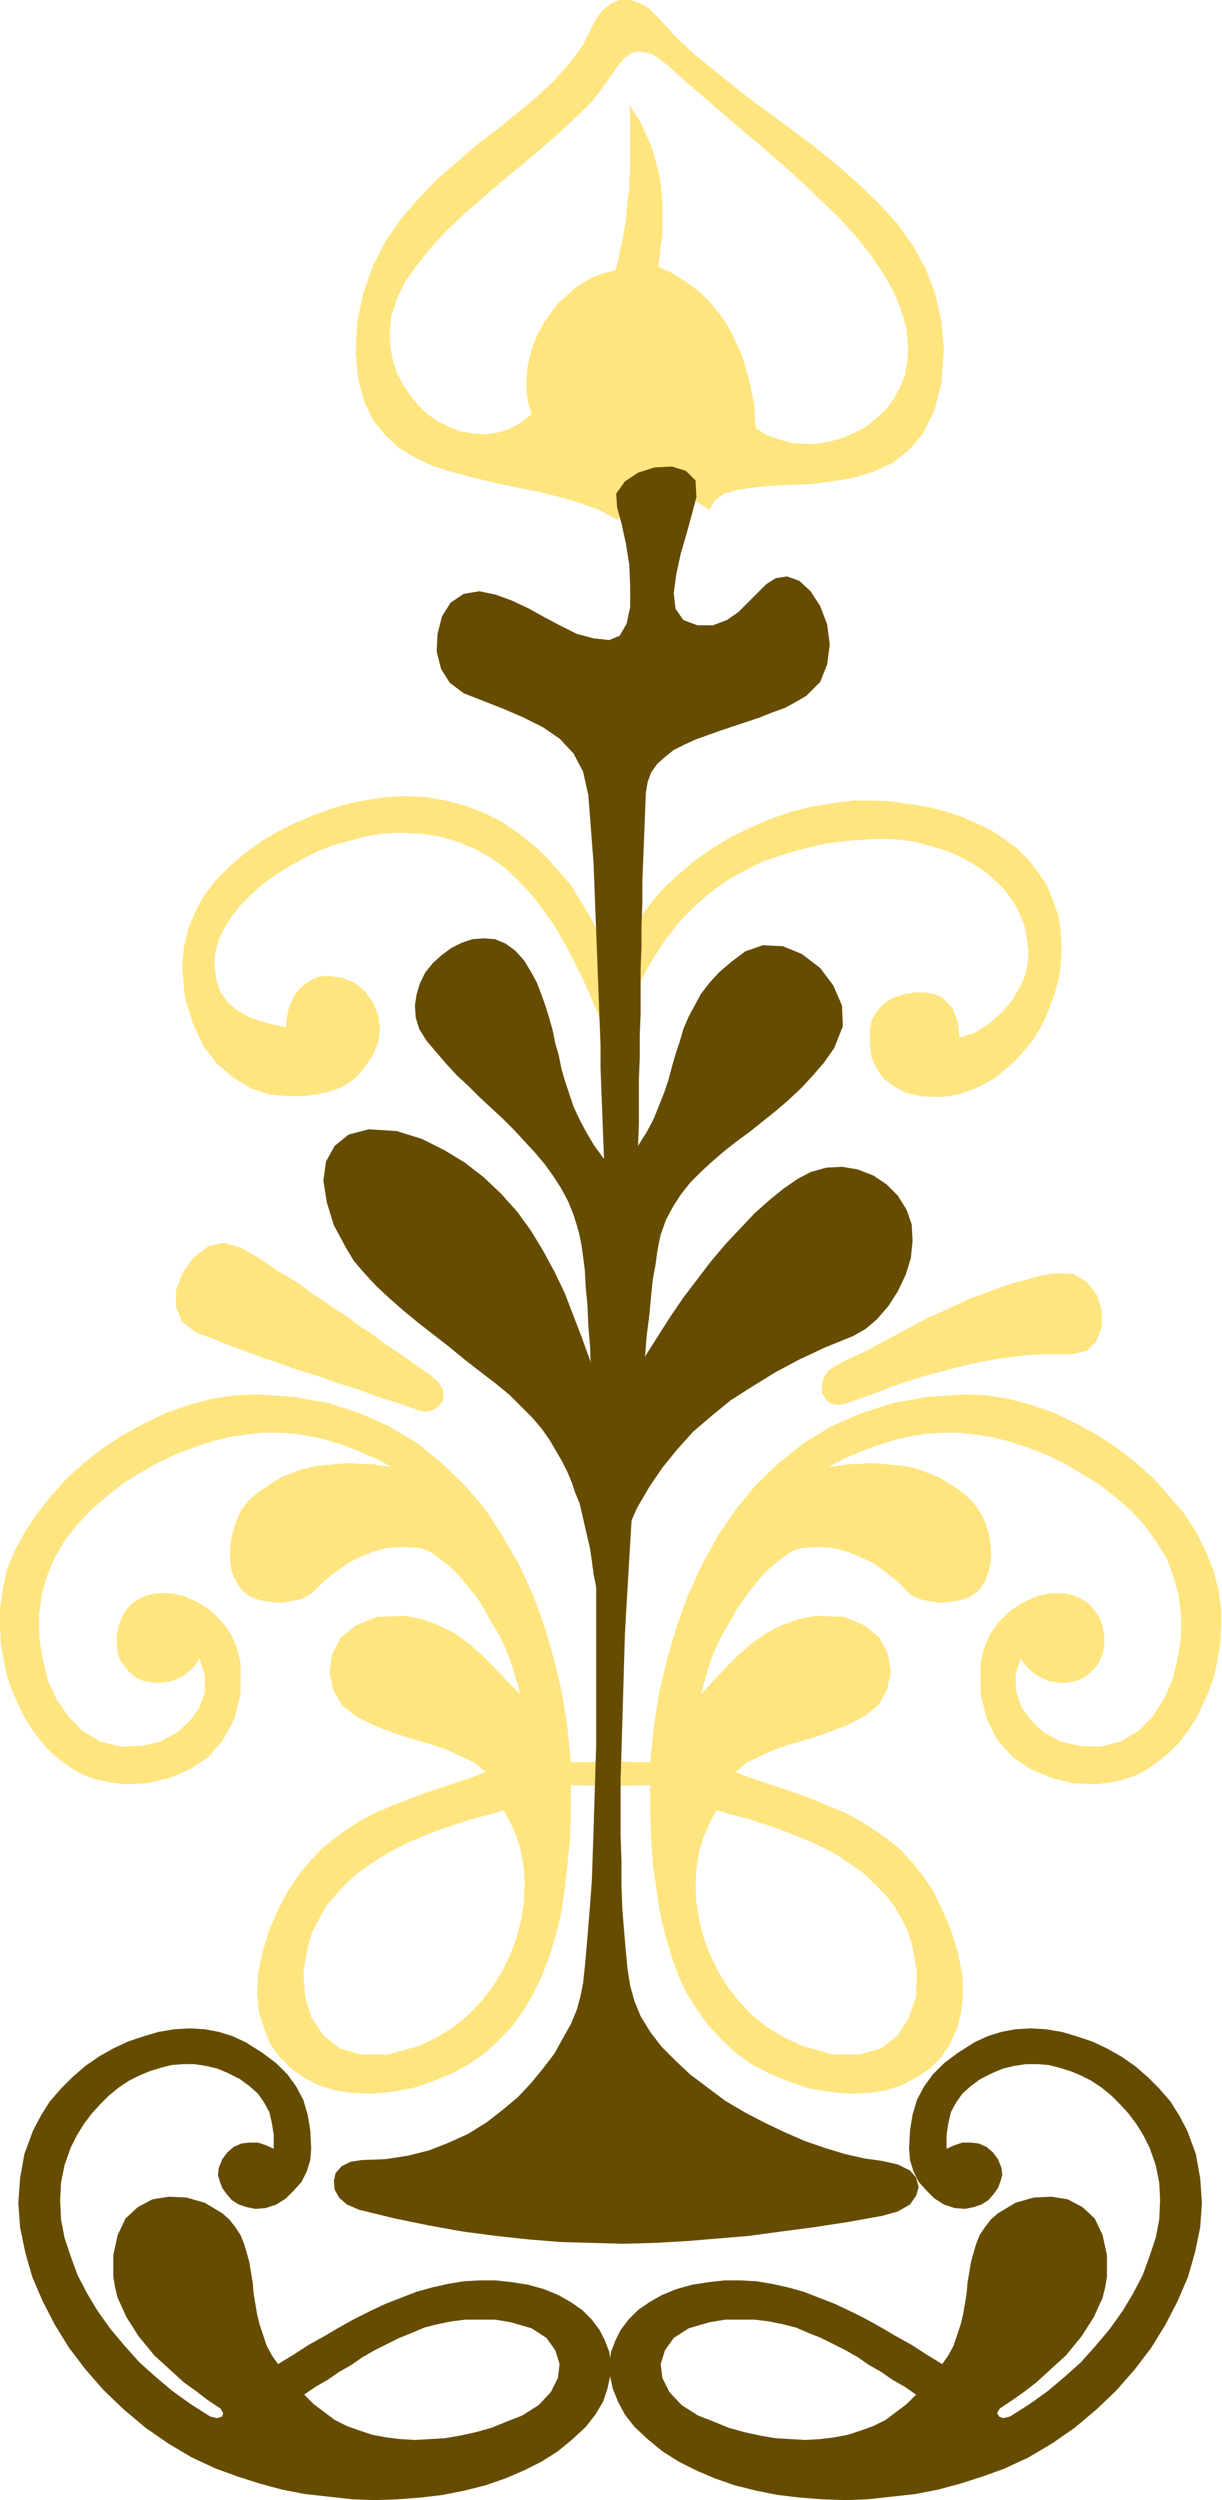
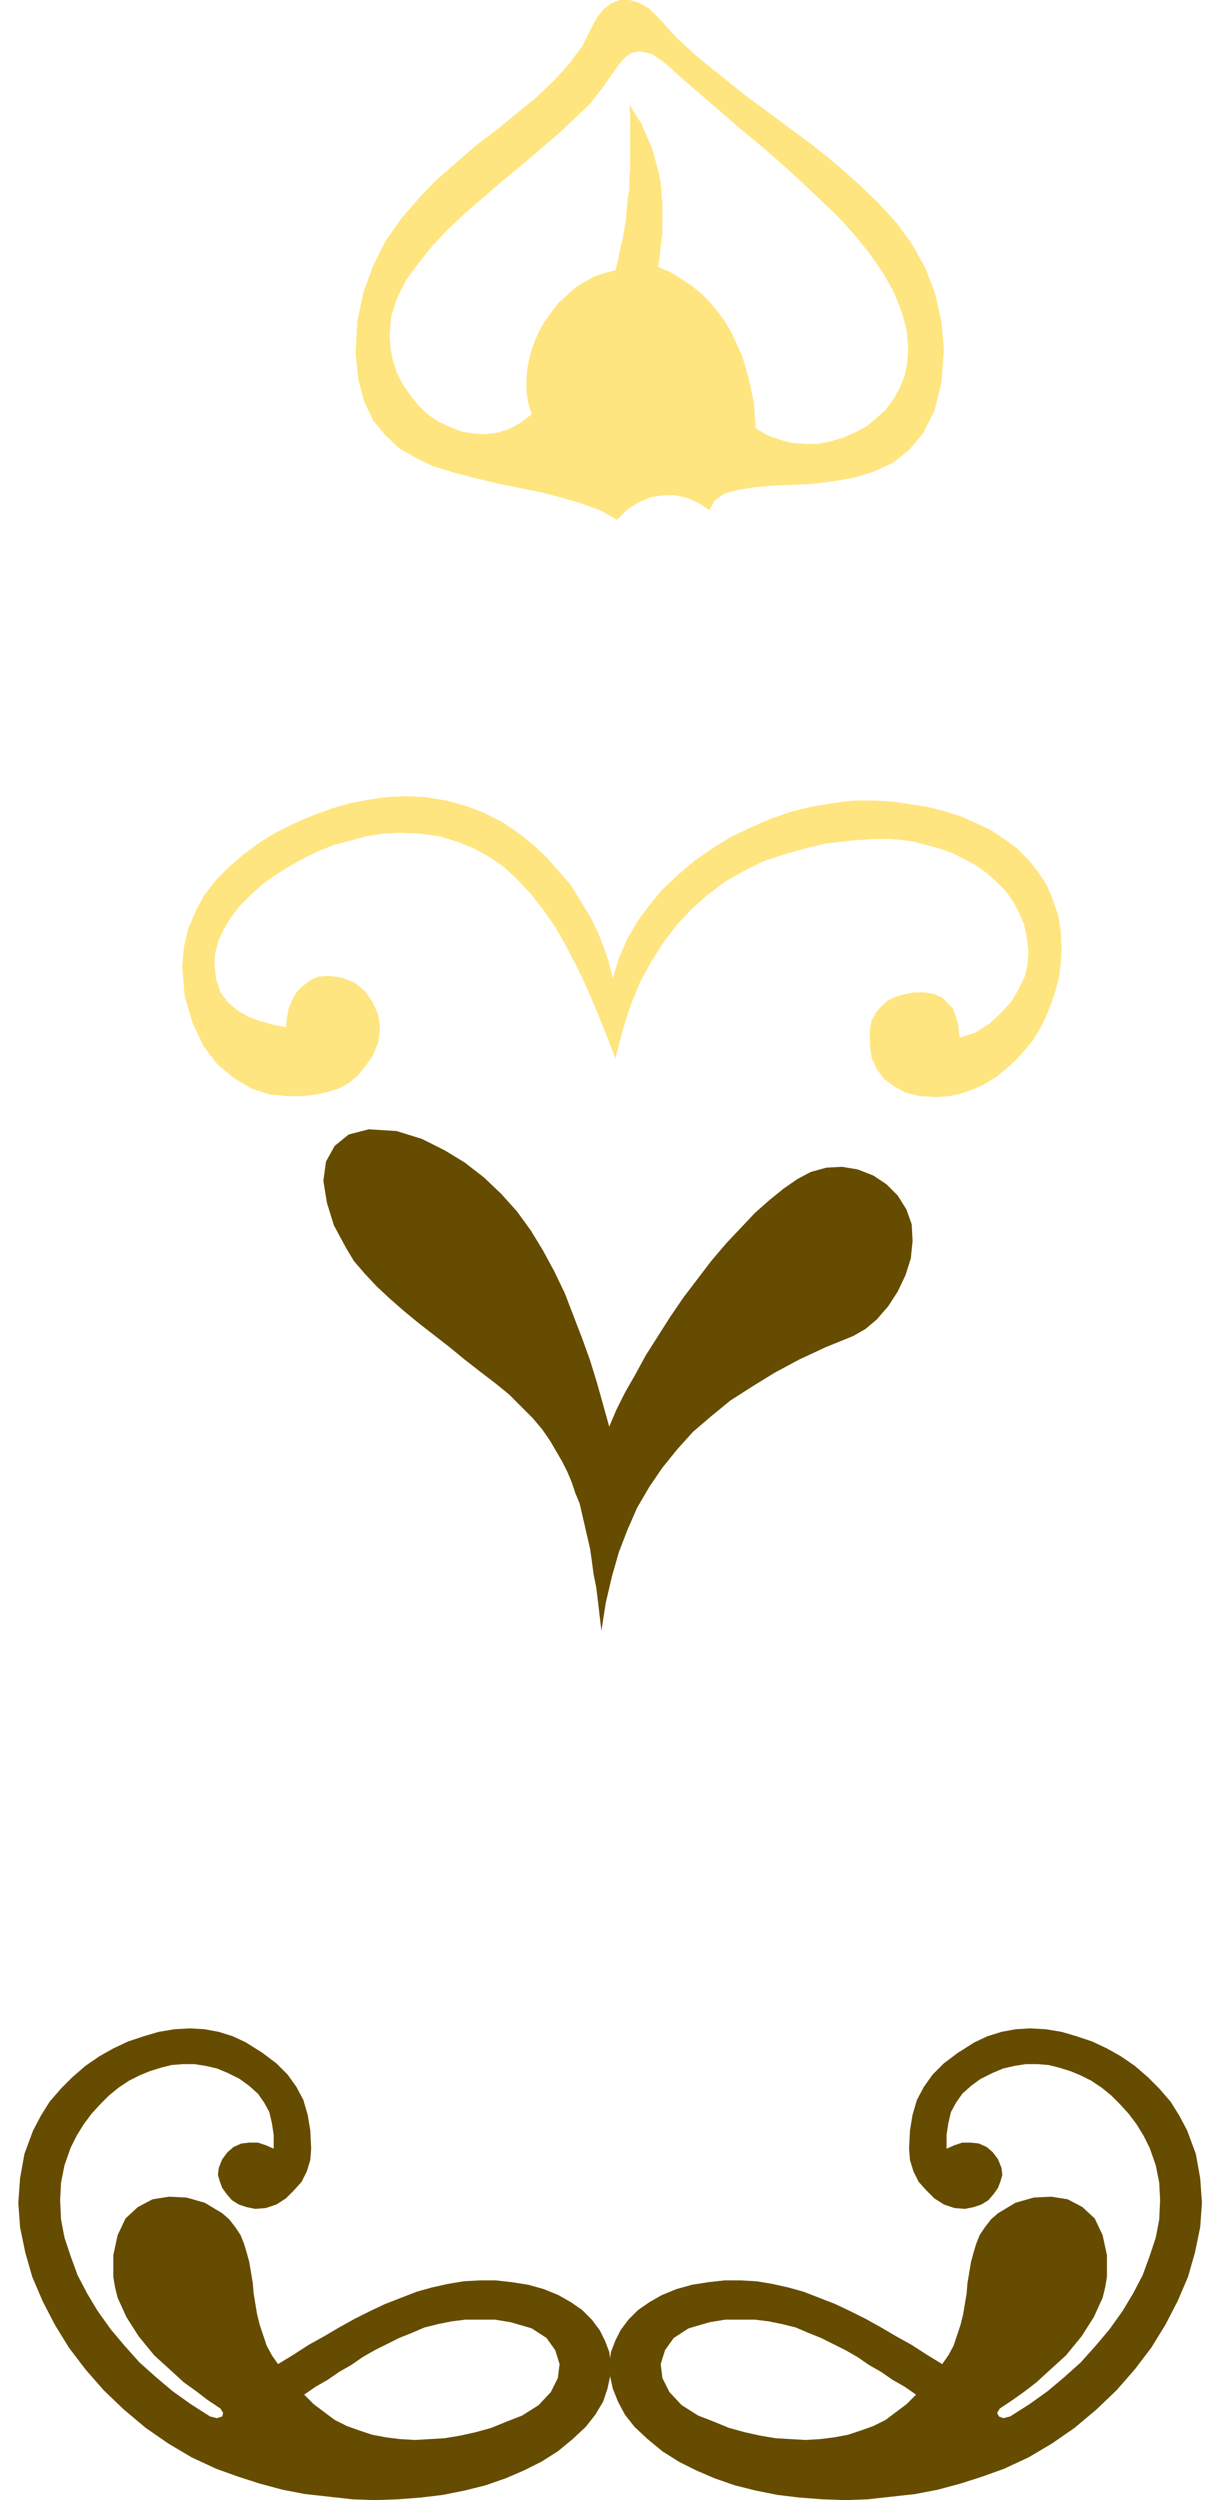
<svg xmlns="http://www.w3.org/2000/svg" xmlns:ns1="http://sodipodi.sourceforge.net/DTD/sodipodi-0.dtd" xmlns:ns2="http://www.inkscape.org/namespaces/inkscape" version="1.0" width="35.611mm" height="72.822mm" id="svg25" ns1:docname="BBL00375.WMF">
  <ns1:namedview pagecolor="#ffffff" bordercolor="#666666" borderopacity="1" objecttolerance="10" gridtolerance="10" guidetolerance="10" ns2:pageopacity="0" ns2:pageshadow="2" ns2:window-width="640" ns2:window-height="480" id="namedview27" />
  <defs id="defs3">
    <pattern id="WMFhbasepattern" patternUnits="userSpaceOnUse" width="6" height="6" x="0" y="0" />
  </defs>
-   <path style="fill:#ffe57f;fill-rule:evenodd;fill-opacity:1;stroke:none;" d="  M 67.296,193.92   L 71.616,194.016   L 72,190.176   L 72.576,186.432   L 73.44,182.784   L 74.496,179.136   L 75.744,175.68   L 77.28,172.32   L 79.008,169.152   L 81.024,166.176   L 83.232,163.488   L 85.728,161.088   L 88.512,158.88   L 91.488,157.056   L 94.752,155.616   L 98.304,154.464   L 102.048,153.792   L 106.08,153.504   L 108.576,153.6   L 111.072,153.984   L 113.568,154.656   L 116.064,155.52   L 118.464,156.672   L 120.768,157.92   L 122.976,159.36   L 125.088,160.992   L 127.008,162.72   L 128.736,164.64   L 130.368,166.56   L 131.712,168.576   L 132.768,170.688   L 133.632,172.8   L 134.208,175.008   L 134.496,177.12   L 134.496,179.04   L 134.4,180.96   L 134.112,182.688   L 133.728,184.512   L 133.152,186.144   L 132.48,187.68   L 131.712,189.216   L 130.848,190.56   L 129.888,191.808   L 128.736,192.96   L 127.584,193.92   L 126.336,194.784   L 125.088,195.456   L 123.648,195.936   L 122.304,196.224   L 120.768,196.416   L 118.272,196.32   L 115.872,195.744   L 113.568,194.784   L 111.552,193.44   L 109.824,191.52   L 108.672,189.216   L 108,186.432   L 108,183.072   L 108.384,181.44   L 109.056,179.904   L 110.016,178.56   L 111.264,177.312   L 112.608,176.448   L 114.048,175.776   L 115.584,175.392   L 117.024,175.392   L 118.08,175.584   L 119.04,175.968   L 119.904,176.544   L 120.576,177.312   L 121.152,178.176   L 121.44,179.04   L 121.632,180.096   L 121.632,181.152   L 121.44,182.016   L 121.152,182.784   L 120.768,183.456   L 120.192,184.032   L 119.52,184.608   L 118.752,184.992   L 117.888,185.184   L 116.928,185.28   L 116.256,185.184   L 115.584,185.088   L 114.912,184.8   L 114.336,184.512   L 113.76,184.128   L 113.28,183.648   L 112.8,183.168   L 112.416,182.592   L 111.84,184.416   L 111.936,186.24   L 112.512,187.968   L 113.568,189.408   L 115.008,190.752   L 116.832,191.712   L 118.848,192.192   L 121.152,192.288   L 123.456,191.712   L 125.376,190.56   L 126.912,189.024   L 128.16,187.104   L 129.12,184.992   L 129.696,182.592   L 130.08,180.192   L 130.08,177.696   L 129.792,175.488   L 129.216,173.472   L 128.448,171.456   L 127.296,169.632   L 126.048,167.904   L 124.512,166.272   L 122.88,164.832   L 121.056,163.392   L 119.136,162.24   L 117.216,161.088   L 115.2,160.128   L 113.184,159.36   L 111.168,158.688   L 109.248,158.208   L 107.328,157.92   L 105.6,157.728   L 103.872,157.728   L 102.048,157.824   L 100.32,158.112   L 98.592,158.496   L 96.768,159.072   L 94.944,159.744   L 93.12,160.512   L 91.296,161.472   L 92.352,161.376   L 93.312,161.184   L 94.368,161.184   L 95.424,161.088   L 96.48,161.088   L 97.44,161.184   L 98.496,161.28   L 99.456,161.376   L 100.512,161.568   L 101.472,161.856   L 102.432,162.24   L 103.392,162.624   L 104.352,163.2   L 105.312,163.776   L 106.176,164.448   L 107.04,165.216   L 107.904,166.368   L 108.576,167.712   L 108.96,169.056   L 109.152,170.4   L 109.152,171.84   L 108.864,173.088   L 108.48,174.144   L 107.808,175.104   L 106.848,175.776   L 105.792,176.16   L 104.64,176.352   L 103.488,176.448   L 102.336,176.256   L 101.376,176.064   L 100.512,175.68   L 100.032,175.296   L 98.784,174.048   L 97.44,172.992   L 96.096,172.032   L 94.656,171.36   L 93.216,170.784   L 91.68,170.4   L 90.144,170.304   L 88.416,170.4   L 87.648,170.592   L 86.88,170.976   L 86.112,171.552   L 85.248,172.224   L 84.384,172.992   L 83.616,173.856   L 82.752,174.912   L 81.984,175.968   L 81.12,177.216   L 80.448,178.464   L 79.68,179.712   L 79.008,181.056   L 78.432,182.4   L 77.952,183.84   L 77.568,185.184   L 77.184,186.528   L 78.528,185.088   L 79.872,183.648   L 81.312,182.208   L 82.752,180.96   L 84.384,179.808   L 86.016,178.944   L 87.84,178.272   L 89.76,177.888   L 92.928,177.984   L 95.232,178.944   L 96.864,180.288   L 97.824,182.112   L 98.112,184.032   L 97.728,185.952   L 96.768,187.68   L 95.232,188.928   L 93.408,189.888   L 91.392,190.656   L 89.472,191.328   L 87.456,191.904   L 85.632,192.48   L 83.904,193.248   L 82.272,194.016   L 81.024,195.072   L 82.752,195.744   L 84.48,196.32   L 86.208,196.896   L 87.936,197.472   L 89.664,198.144   L 91.296,198.816   L 92.928,199.488   L 94.56,200.352   L 96.096,201.312   L 97.632,202.368   L 99.072,203.52   L 100.416,204.96   L 101.664,206.496   L 102.816,208.224   L 103.776,210.24   L 104.736,212.448   L 105.504,214.944   L 105.984,217.344   L 106.08,219.456   L 105.888,221.472   L 105.408,223.296   L 104.64,225.024   L 103.68,226.464   L 102.432,227.712   L 100.992,228.672   L 99.36,229.536   L 97.632,230.112   L 95.712,230.4   L 93.6,230.496   L 91.488,230.304   L 89.184,229.92   L 86.88,229.152   L 84.768,228.288   L 82.752,227.232   L 81.024,225.984   L 79.488,224.544   L 78.048,223.008   L 76.8,221.28   L 75.648,219.456   L 74.688,217.44   L 73.92,215.232   L 73.248,212.928   L 72.672,210.528   L 72.288,207.936   L 71.904,205.248   L 71.712,202.464   L 71.616,199.584   L 71.616,196.512   L 67.2,196.608   L 67.296,193.92  z    M 78.912,199.296   L 80.64,199.776   L 82.464,200.256   L 84.192,200.832   L 85.92,201.408   L 87.648,202.08   L 89.28,202.752   L 90.912,203.52   L 92.448,204.384   L 93.888,205.344   L 95.232,206.304   L 96.384,207.456   L 97.536,208.608   L 98.496,209.856   L 99.36,211.296   L 100.032,212.736   L 100.512,214.368   L 100.992,217.152   L 100.896,219.744   L 100.128,222.048   L 98.88,224.064   L 97.056,225.504   L 94.656,226.176   L 91.776,226.176   L 88.32,225.216   L 86.304,224.256   L 84.384,223.104   L 82.752,221.76   L 81.312,220.224   L 80.064,218.592   L 79.008,216.864   L 78.144,215.04   L 77.472,213.216   L 76.992,211.296   L 76.704,209.376   L 76.608,207.552   L 76.704,205.728   L 76.992,203.904   L 77.472,202.272   L 78.144,200.736   L 78.912,199.296  z   " id="path5" />
-   <path style="fill:#ffe57f;fill-rule:evenodd;fill-opacity:1;stroke:none;" d="  M 67.2,193.92   L 62.88,194.016   L 62.496,190.176   L 61.92,186.432   L 61.056,182.784   L 60,179.136   L 58.752,175.68   L 57.216,172.32   L 55.392,169.152   L 53.472,166.176   L 51.168,163.488   L 48.672,161.088   L 45.984,158.88   L 42.912,157.056   L 39.744,155.616   L 36.192,154.464   L 32.448,153.792   L 28.416,153.504   L 25.92,153.6   L 23.328,153.984   L 20.832,154.656   L 18.336,155.52   L 15.936,156.672   L 13.632,157.92   L 11.424,159.36   L 9.312,160.992   L 7.392,162.72   L 5.664,164.64   L 4.128,166.56   L 2.784,168.576   L 1.632,170.688   L 0.768,172.8   L 0.288,175.008   L 0,177.12   L 0,179.04   L 0.096,180.96   L 0.384,182.688   L 0.768,184.512   L 1.344,186.144   L 2.016,187.68   L 2.784,189.216   L 3.648,190.56   L 4.608,191.808   L 5.664,192.96   L 6.816,193.92   L 8.064,194.784   L 9.312,195.456   L 10.752,195.936   L 12.192,196.224   L 13.632,196.416   L 16.128,196.32   L 18.624,195.744   L 20.928,194.784   L 22.944,193.44   L 24.576,191.52   L 25.824,189.216   L 26.496,186.432   L 26.496,183.072   L 26.112,181.44   L 25.44,179.904   L 24.48,178.56   L 23.232,177.312   L 21.888,176.448   L 20.448,175.776   L 18.912,175.392   L 17.376,175.392   L 16.32,175.584   L 15.36,175.968   L 14.496,176.544   L 13.824,177.312   L 13.344,178.176   L 13.056,179.04   L 12.864,180.096   L 12.864,181.152   L 12.96,182.016   L 13.248,182.784   L 13.728,183.456   L 14.208,184.032   L 14.88,184.608   L 15.648,184.992   L 16.512,185.184   L 17.472,185.28   L 18.144,185.184   L 18.912,185.088   L 19.488,184.8   L 20.16,184.512   L 20.64,184.128   L 21.216,183.648   L 21.6,183.168   L 21.984,182.592   L 22.56,184.416   L 22.56,186.24   L 21.984,187.968   L 20.928,189.408   L 19.488,190.752   L 17.664,191.712   L 15.648,192.192   L 13.344,192.288   L 11.04,191.712   L 9.12,190.56   L 7.584,189.024   L 6.24,187.104   L 5.28,184.992   L 4.704,182.592   L 4.32,180.192   L 4.32,177.696   L 4.608,175.488   L 5.184,173.472   L 6.048,171.456   L 7.104,169.632   L 8.448,167.904   L 9.984,166.272   L 11.616,164.832   L 13.44,163.392   L 15.264,162.24   L 17.28,161.088   L 19.296,160.128   L 21.312,159.36   L 23.328,158.688   L 25.248,158.208   L 27.168,157.92   L 28.896,157.728   L 30.624,157.728   L 32.448,157.824   L 34.176,158.112   L 35.904,158.496   L 37.728,159.072   L 39.456,159.744   L 41.28,160.512   L 43.104,161.472   L 42.048,161.376   L 41.088,161.184   L 40.032,161.184   L 38.976,161.088   L 38.016,161.088   L 36.96,161.184   L 35.904,161.28   L 34.944,161.376   L 33.984,161.568   L 32.928,161.856   L 31.968,162.24   L 31.008,162.624   L 30.048,163.2   L 29.184,163.776   L 28.224,164.448   L 27.36,165.216   L 26.496,166.368   L 25.92,167.712   L 25.536,169.056   L 25.344,170.4   L 25.344,171.84   L 25.536,173.088   L 26.016,174.144   L 26.688,175.104   L 27.552,175.776   L 28.608,176.16   L 29.76,176.352   L 31.008,176.448   L 32.064,176.256   L 33.12,176.064   L 33.888,175.68   L 34.464,175.296   L 35.712,174.048   L 37.056,172.992   L 38.4,172.032   L 39.744,171.36   L 41.184,170.784   L 42.72,170.4   L 44.352,170.304   L 46.08,170.4   L 46.848,170.592   L 47.616,170.976   L 48.384,171.552   L 49.248,172.224   L 50.112,172.992   L 50.88,173.856   L 51.744,174.912   L 52.608,175.968   L 53.376,177.216   L 54.048,178.464   L 54.816,179.712   L 55.488,181.056   L 56.064,182.4   L 56.544,183.84   L 56.928,185.184   L 57.312,186.528   L 55.872,185.088   L 54.528,183.648   L 53.088,182.208   L 51.648,180.96   L 50.112,179.808   L 48.384,178.944   L 46.56,178.272   L 44.64,177.888   L 41.568,177.984   L 39.168,178.944   L 37.536,180.288   L 36.576,182.112   L 36.288,184.032   L 36.672,185.952   L 37.632,187.68   L 39.168,188.928   L 41.088,189.888   L 43.008,190.656   L 45.024,191.328   L 47.04,191.904   L 48.864,192.48   L 50.592,193.248   L 52.224,194.016   L 53.472,195.072   L 51.744,195.744   L 50.016,196.32   L 48.288,196.896   L 46.56,197.472   L 44.832,198.144   L 43.104,198.816   L 41.472,199.488   L 39.84,200.352   L 38.304,201.312   L 36.864,202.368   L 35.424,203.52   L 34.08,204.96   L 32.832,206.496   L 31.68,208.224   L 30.624,210.24   L 29.664,212.448   L 28.896,214.944   L 28.416,217.344   L 28.32,219.456   L 28.512,221.472   L 29.088,223.296   L 29.76,225.024   L 30.816,226.464   L 32.064,227.712   L 33.408,228.672   L 35.04,229.536   L 36.864,230.112   L 38.784,230.4   L 40.896,230.496   L 43.008,230.304   L 45.312,229.92   L 47.616,229.152   L 49.728,228.288   L 51.648,227.232   L 53.472,225.984   L 55.008,224.544   L 56.448,223.008   L 57.696,221.28   L 58.752,219.456   L 59.712,217.44   L 60.576,215.232   L 61.248,212.928   L 61.824,210.528   L 62.208,207.936   L 62.496,205.248   L 62.784,202.464   L 62.88,199.584   L 62.88,196.512   L 67.2,196.608   L 67.2,193.92  z    M 55.488,199.296   L 53.76,199.776   L 51.936,200.256   L 50.208,200.832   L 48.48,201.408   L 46.752,202.08   L 45.12,202.752   L 43.584,203.52   L 42.048,204.384   L 40.608,205.344   L 39.264,206.304   L 38.016,207.456   L 36.96,208.608   L 35.904,209.856   L 35.136,211.296   L 34.368,212.736   L 33.888,214.368   L 33.408,217.152   L 33.6,219.744   L 34.272,222.048   L 35.616,224.064   L 37.44,225.504   L 39.744,226.176   L 42.72,226.176   L 46.176,225.216   L 48.192,224.256   L 50.016,223.104   L 51.648,221.76   L 53.088,220.224   L 54.336,218.592   L 55.392,216.864   L 56.256,215.04   L 56.928,213.216   L 57.408,211.296   L 57.696,209.376   L 57.792,207.552   L 57.696,205.728   L 57.408,203.904   L 56.928,202.272   L 56.256,200.736   L 55.488,199.296  z   " id="path7" />
-   <path style="fill:#ffe57f;fill-rule:evenodd;fill-opacity:1;stroke:none;" d="  M 67.968,57.216   L 66.048,56.16   L 63.936,55.392   L 61.632,54.72   L 59.328,54.144   L 56.928,53.664   L 54.624,53.184   L 52.224,52.608   L 50.016,52.032   L 47.808,51.36   L 45.792,50.4   L 43.968,49.344   L 42.432,47.904   L 41.088,46.272   L 40.128,44.256   L 39.456,41.76   L 39.168,38.88   L 39.36,35.328   L 40.032,32.16   L 41.088,29.28   L 42.432,26.592   L 44.16,24.096   L 46.08,21.888   L 48.096,19.776   L 50.304,17.856   L 52.512,15.936   L 54.816,14.208   L 57.024,12.384   L 59.136,10.656   L 61.056,8.832   L 62.688,7.008   L 64.128,5.088   L 65.184,2.976   L 65.76,1.92   L 66.432,1.056   L 67.296,0.384   L 68.256,0   L 69.312,0   L 70.368,0.288   L 71.52,0.96   L 72.576,2.016   L 74.592,4.224   L 76.8,6.24   L 79.296,8.256   L 81.792,10.272   L 84.384,12.192   L 86.976,14.112   L 89.568,16.032   L 92.064,18.048   L 94.464,20.16   L 96.672,22.272   L 98.784,24.576   L 100.512,26.976   L 101.952,29.568   L 103.008,32.352   L 103.68,35.328   L 103.968,38.496   L 103.68,42.24   L 102.912,45.216   L 101.664,47.712   L 100.128,49.536   L 98.304,50.976   L 96.192,51.936   L 93.984,52.608   L 91.68,52.992   L 89.376,53.28   L 87.072,53.376   L 84.96,53.472   L 82.944,53.664   L 81.216,53.952   L 79.776,54.336   L 78.72,55.104   L 78.144,56.16   L 76.992,55.392   L 75.648,54.816   L 74.4,54.528   L 73.056,54.528   L 71.712,54.72   L 70.368,55.296   L 69.12,56.064   L 67.968,57.216  z    M 58.56,45.6   L 58.176,44.352   L 57.984,43.104   L 57.984,41.76   L 58.08,40.512   L 58.368,39.168   L 58.752,37.92   L 59.232,36.768   L 59.904,35.52   L 60.672,34.464   L 61.44,33.408   L 62.4,32.544   L 63.36,31.68   L 64.416,31.008   L 65.472,30.432   L 66.624,30.048   L 67.776,29.76   L 68.064,28.704   L 68.256,27.648   L 68.544,26.496   L 68.736,25.344   L 68.928,24.288   L 69.024,23.136   L 69.12,21.984   L 69.312,20.832   L 69.312,19.68   L 69.408,18.528   L 69.408,17.376   L 69.408,16.128   L 69.408,14.976   L 69.408,13.824   L 69.408,12.672   L 69.312,11.52   L 69.984,12.576   L 70.656,13.632   L 71.136,14.784   L 71.616,15.84   L 72,16.896   L 72.288,18.048   L 72.576,19.104   L 72.768,20.16   L 72.864,21.312   L 72.96,22.464   L 72.96,23.52   L 72.96,24.672   L 72.96,25.824   L 72.768,26.976   L 72.672,28.224   L 72.48,29.376   L 73.824,29.952   L 75.072,30.72   L 76.224,31.488   L 77.28,32.352   L 78.24,33.312   L 79.104,34.368   L 79.872,35.424   L 80.544,36.576   L 81.12,37.824   L 81.696,39.072   L 82.08,40.32   L 82.464,41.664   L 82.752,43.008   L 83.04,44.352   L 83.136,45.696   L 83.232,47.136   L 84.48,47.904   L 85.824,48.384   L 87.264,48.768   L 88.704,48.864   L 90.048,48.864   L 91.488,48.576   L 92.832,48.192   L 94.176,47.616   L 95.424,46.944   L 96.48,46.08   L 97.536,45.12   L 98.4,43.968   L 99.072,42.72   L 99.648,41.376   L 99.936,39.84   L 100.032,38.304   L 99.84,36.192   L 99.264,34.176   L 98.4,32.064   L 97.248,30.048   L 95.808,27.936   L 94.176,25.92   L 92.352,23.904   L 90.336,21.984   L 88.224,19.968   L 86.112,18.048   L 83.904,16.128   L 81.696,14.304   L 79.584,12.48   L 77.472,10.656   L 75.456,8.928   L 73.536,7.2   L 72.672,6.528   L 71.808,5.952   L 71.04,5.76   L 70.272,5.664   L 69.504,5.856   L 68.832,6.336   L 68.16,7.104   L 67.488,8.064   L 66.336,9.696   L 64.992,11.424   L 63.264,13.056   L 61.44,14.784   L 59.52,16.416   L 57.504,18.144   L 55.392,19.872   L 53.28,21.696   L 51.264,23.424   L 49.344,25.248   L 47.616,27.072   L 46.08,28.992   L 44.736,30.816   L 43.776,32.736   L 43.104,34.752   L 42.912,36.768   L 43.008,38.304   L 43.296,39.744   L 43.776,41.184   L 44.448,42.432   L 45.312,43.68   L 46.176,44.736   L 47.232,45.696   L 48.384,46.464   L 49.632,47.04   L 50.88,47.52   L 52.128,47.712   L 53.472,47.808   L 54.816,47.616   L 56.064,47.232   L 57.312,46.56   L 58.56,45.6  z   " id="path9" />
+   <path style="fill:#ffe57f;fill-rule:evenodd;fill-opacity:1;stroke:none;" d="  M 67.968,57.216   L 66.048,56.16   L 63.936,55.392   L 61.632,54.72   L 59.328,54.144   L 56.928,53.664   L 54.624,53.184   L 52.224,52.608   L 50.016,52.032   L 47.808,51.36   L 45.792,50.4   L 43.968,49.344   L 42.432,47.904   L 41.088,46.272   L 40.128,44.256   L 39.456,41.76   L 39.168,38.88   L 39.36,35.328   L 40.032,32.16   L 41.088,29.28   L 42.432,26.592   L 44.16,24.096   L 46.08,21.888   L 48.096,19.776   L 50.304,17.856   L 52.512,15.936   L 54.816,14.208   L 57.024,12.384   L 59.136,10.656   L 61.056,8.832   L 62.688,7.008   L 64.128,5.088   L 65.184,2.976   L 65.76,1.92   L 66.432,1.056   L 67.296,0.384   L 68.256,0   L 69.312,0   L 70.368,0.288   L 71.52,0.96   L 72.576,2.016   L 74.592,4.224   L 76.8,6.24   L 79.296,8.256   L 81.792,10.272   L 84.384,12.192   L 86.976,14.112   L 89.568,16.032   L 92.064,18.048   L 94.464,20.16   L 96.672,22.272   L 98.784,24.576   L 100.512,26.976   L 101.952,29.568   L 103.008,32.352   L 103.68,35.328   L 103.968,38.496   L 103.68,42.24   L 102.912,45.216   L 101.664,47.712   L 100.128,49.536   L 98.304,50.976   L 96.192,51.936   L 93.984,52.608   L 91.68,52.992   L 89.376,53.28   L 87.072,53.376   L 84.96,53.472   L 82.944,53.664   L 81.216,53.952   L 79.776,54.336   L 78.72,55.104   L 78.144,56.16   L 76.992,55.392   L 75.648,54.816   L 74.4,54.528   L 73.056,54.528   L 71.712,54.72   L 70.368,55.296   L 69.12,56.064   L 67.968,57.216  z    M 58.56,45.6   L 58.176,44.352   L 57.984,43.104   L 57.984,41.76   L 58.08,40.512   L 58.368,39.168   L 58.752,37.92   L 59.232,36.768   L 59.904,35.52   L 60.672,34.464   L 61.44,33.408   L 62.4,32.544   L 63.36,31.68   L 64.416,31.008   L 65.472,30.432   L 66.624,30.048   L 67.776,29.76   L 68.064,28.704   L 68.256,27.648   L 68.544,26.496   L 68.736,25.344   L 68.928,24.288   L 69.024,23.136   L 69.12,21.984   L 69.312,20.832   L 69.312,19.68   L 69.408,18.528   L 69.408,17.376   L 69.408,16.128   L 69.408,14.976   L 69.408,13.824   L 69.408,12.672   L 69.312,11.52   L 69.984,12.576   L 70.656,13.632   L 71.136,14.784   L 71.616,15.84   L 72,16.896   L 72.288,18.048   L 72.576,19.104   L 72.768,20.16   L 72.864,21.312   L 72.96,22.464   L 72.96,23.52   L 72.96,24.672   L 72.96,25.824   L 72.768,26.976   L 72.672,28.224   L 72.48,29.376   L 73.824,29.952   L 75.072,30.72   L 76.224,31.488   L 77.28,32.352   L 78.24,33.312   L 79.104,34.368   L 79.872,35.424   L 80.544,36.576   L 81.12,37.824   L 81.696,39.072   L 82.08,40.32   L 82.464,41.664   L 82.752,43.008   L 83.04,44.352   L 83.232,47.136   L 84.48,47.904   L 85.824,48.384   L 87.264,48.768   L 88.704,48.864   L 90.048,48.864   L 91.488,48.576   L 92.832,48.192   L 94.176,47.616   L 95.424,46.944   L 96.48,46.08   L 97.536,45.12   L 98.4,43.968   L 99.072,42.72   L 99.648,41.376   L 99.936,39.84   L 100.032,38.304   L 99.84,36.192   L 99.264,34.176   L 98.4,32.064   L 97.248,30.048   L 95.808,27.936   L 94.176,25.92   L 92.352,23.904   L 90.336,21.984   L 88.224,19.968   L 86.112,18.048   L 83.904,16.128   L 81.696,14.304   L 79.584,12.48   L 77.472,10.656   L 75.456,8.928   L 73.536,7.2   L 72.672,6.528   L 71.808,5.952   L 71.04,5.76   L 70.272,5.664   L 69.504,5.856   L 68.832,6.336   L 68.16,7.104   L 67.488,8.064   L 66.336,9.696   L 64.992,11.424   L 63.264,13.056   L 61.44,14.784   L 59.52,16.416   L 57.504,18.144   L 55.392,19.872   L 53.28,21.696   L 51.264,23.424   L 49.344,25.248   L 47.616,27.072   L 46.08,28.992   L 44.736,30.816   L 43.776,32.736   L 43.104,34.752   L 42.912,36.768   L 43.008,38.304   L 43.296,39.744   L 43.776,41.184   L 44.448,42.432   L 45.312,43.68   L 46.176,44.736   L 47.232,45.696   L 48.384,46.464   L 49.632,47.04   L 50.88,47.52   L 52.128,47.712   L 53.472,47.808   L 54.816,47.616   L 56.064,47.232   L 57.312,46.56   L 58.56,45.6  z   " id="path9" />
  <path style="fill:#664c00;fill-rule:evenodd;fill-opacity:1;stroke:none;" d="  M 66.24,179.52   L 66.048,177.888   L 65.856,176.256   L 65.664,174.72   L 65.376,173.28   L 65.184,171.84   L 64.992,170.496   L 64.704,169.248   L 64.416,168   L 64.128,166.752   L 63.84,165.504   L 63.36,164.352   L 62.976,163.2   L 62.496,162.048   L 61.92,160.896   L 61.248,159.744   L 60.576,158.592   L 59.712,157.344   L 58.656,156.096   L 57.408,154.848   L 56.064,153.504   L 54.528,152.256   L 52.896,151.008   L 51.168,149.664   L 49.536,148.32   L 47.808,146.976   L 46.08,145.632   L 44.448,144.288   L 42.912,142.944   L 41.472,141.6   L 40.128,140.16   L 38.976,138.816   L 38.112,137.376   L 36.768,134.88   L 36,132.384   L 35.616,129.984   L 35.904,127.872   L 36.864,126.144   L 38.4,124.896   L 40.608,124.32   L 43.68,124.512   L 46.464,125.376   L 48.96,126.624   L 51.168,127.968   L 53.28,129.6   L 55.2,131.424   L 56.928,133.344   L 58.464,135.456   L 59.808,137.664   L 61.056,139.968   L 62.208,142.368   L 63.168,144.864   L 64.128,147.36   L 64.992,149.76   L 65.76,152.256   L 66.432,154.656   L 67.104,157.056   L 67.872,155.232   L 68.832,153.312   L 69.984,151.296   L 71.136,149.184   L 72.48,147.072   L 73.824,144.96   L 75.264,142.848   L 76.8,140.832   L 78.336,138.816   L 79.968,136.896   L 81.6,135.168   L 83.136,133.536   L 84.768,132.096   L 86.304,130.848   L 87.84,129.792   L 89.28,129.024   L 91.008,128.544   L 92.736,128.448   L 94.464,128.736   L 96.192,129.408   L 97.632,130.368   L 98.88,131.616   L 99.84,133.152   L 100.416,134.784   L 100.512,136.608   L 100.32,138.528   L 99.744,140.352   L 98.88,142.176   L 97.824,143.808   L 96.576,145.248   L 95.328,146.304   L 93.984,147.072   L 90.912,148.32   L 88.032,149.664   L 85.344,151.104   L 82.848,152.64   L 80.448,154.176   L 78.336,155.904   L 76.32,157.632   L 74.592,159.552   L 72.96,161.568   L 71.52,163.68   L 70.176,165.984   L 69.12,168.384   L 68.16,170.88   L 67.392,173.568   L 66.72,176.448   L 66.24,179.52  z " id="path11" />
  <path style="fill:#ffe57f;fill-rule:evenodd;fill-opacity:1;stroke:none;" d="  M 67.776,116.544   L 66.72,113.76   L 65.664,111.168   L 64.608,108.672   L 63.456,106.272   L 62.304,104.064   L 61.152,102.048   L 59.808,100.128   L 58.464,98.4   L 57.024,96.864   L 55.584,95.52   L 53.952,94.368   L 52.224,93.408   L 50.304,92.64   L 48.384,92.064   L 46.272,91.776   L 43.968,91.68   L 42.144,91.776   L 40.32,92.064   L 38.592,92.544   L 36.768,93.024   L 35.04,93.696   L 33.312,94.56   L 31.776,95.424   L 30.24,96.384   L 28.8,97.44   L 27.552,98.592   L 26.4,99.744   L 25.44,100.992   L 24.672,102.24   L 24.096,103.488   L 23.712,104.832   L 23.616,106.08   L 23.808,107.808   L 24.288,109.248   L 25.152,110.4   L 26.208,111.264   L 27.36,111.936   L 28.704,112.416   L 30.144,112.8   L 31.488,113.088   L 31.584,112.128   L 31.776,111.072   L 32.16,110.112   L 32.64,109.248   L 33.312,108.576   L 34.176,107.904   L 35.04,107.52   L 36.096,107.424   L 37.632,107.616   L 39.072,108.192   L 40.224,109.152   L 41.088,110.4   L 41.664,111.744   L 41.856,113.28   L 41.664,114.72   L 41.088,116.16   L 40.224,117.408   L 39.36,118.464   L 38.4,119.232   L 37.344,119.808   L 36.192,120.192   L 34.848,120.48   L 33.408,120.672   L 31.68,120.672   L 29.664,120.48   L 27.648,119.808   L 25.728,118.656   L 23.904,117.12   L 22.368,115.104   L 21.216,112.608   L 20.352,109.728   L 20.064,106.368   L 20.256,104.256   L 20.736,102.24   L 21.504,100.416   L 22.464,98.592   L 23.712,96.96   L 25.248,95.424   L 26.784,94.08   L 28.608,92.736   L 30.528,91.584   L 32.448,90.624   L 34.464,89.76   L 36.576,88.992   L 38.592,88.416   L 40.608,88.032   L 42.624,87.744   L 44.544,87.648   L 46.848,87.744   L 49.152,88.128   L 51.264,88.704   L 53.28,89.472   L 55.2,90.432   L 56.928,91.584   L 58.656,92.928   L 60.192,94.368   L 61.536,95.904   L 62.88,97.44   L 63.936,99.168   L 64.992,100.896   L 65.856,102.624   L 66.528,104.352   L 67.104,106.08   L 67.488,107.712   L 68.16,105.504   L 69.024,103.488   L 70.176,101.472   L 71.52,99.648   L 72.96,97.92   L 74.688,96.288   L 76.512,94.752   L 78.432,93.408   L 80.448,92.16   L 82.656,91.104   L 84.864,90.144   L 87.072,89.376   L 89.376,88.8   L 91.68,88.416   L 93.984,88.128   L 96.192,88.128   L 98.208,88.224   L 100.128,88.512   L 102.048,88.8   L 103.968,89.28   L 105.792,89.856   L 107.52,90.624   L 109.152,91.392   L 110.592,92.352   L 112.032,93.408   L 113.28,94.656   L 114.336,96   L 115.296,97.44   L 115.968,99.072   L 116.544,100.704   L 116.832,102.528   L 116.928,104.544   L 116.832,106.08   L 116.64,107.616   L 116.256,109.056   L 115.776,110.496   L 115.2,111.936   L 114.528,113.28   L 113.76,114.528   L 112.8,115.68   L 111.84,116.736   L 110.784,117.696   L 109.728,118.56   L 108.48,119.328   L 107.232,119.904   L 105.888,120.384   L 104.544,120.672   L 103.2,120.768   L 101.376,120.672   L 99.744,120.288   L 98.496,119.616   L 97.344,118.752   L 96.576,117.696   L 96,116.448   L 95.808,115.008   L 95.808,113.376   L 96,112.32   L 96.48,111.456   L 97.056,110.784   L 97.824,110.112   L 98.688,109.728   L 99.648,109.44   L 100.704,109.248   L 101.856,109.248   L 102.912,109.44   L 103.776,109.824   L 104.352,110.4   L 104.928,110.976   L 105.216,111.744   L 105.504,112.608   L 105.6,113.376   L 105.696,114.24   L 107.424,113.664   L 108.96,112.704   L 110.208,111.552   L 111.36,110.304   L 112.224,108.864   L 112.896,107.424   L 113.184,106.08   L 113.28,104.736   L 113.088,103.2   L 112.8,101.76   L 112.224,100.416   L 111.552,99.168   L 110.688,98.016   L 109.728,97.056   L 108.672,96.096   L 107.424,95.232   L 106.176,94.56   L 104.832,93.888   L 103.488,93.408   L 102.048,93.024   L 100.608,92.64   L 99.168,92.448   L 97.728,92.352   L 96.288,92.352   L 93.696,92.544   L 91.104,92.832   L 88.608,93.408   L 86.304,94.08   L 84,94.848   L 81.888,95.904   L 79.872,97.056   L 77.952,98.496   L 76.224,100.032   L 74.592,101.76   L 73.056,103.776   L 71.712,105.888   L 70.464,108.192   L 69.408,110.784   L 68.544,113.568   L 67.776,116.544  z " id="path13" />
-   <path style="fill:#664c00;fill-rule:evenodd;fill-opacity:1;stroke:none;" d="  M 39.552,243.264   L 38.208,242.688   L 37.344,241.92   L 36.864,241.056   L 36.768,240.096   L 36.96,239.232   L 37.632,238.464   L 38.592,237.984   L 39.84,237.792   L 42.432,237.696   L 44.928,237.312   L 47.232,236.736   L 49.44,235.872   L 51.552,234.912   L 53.568,233.664   L 55.296,232.32   L 57.024,230.88   L 58.464,229.344   L 59.808,227.712   L 61.056,226.08   L 62.016,224.352   L 62.88,222.816   L 63.552,221.184   L 63.936,219.744   L 64.224,218.304   L 64.416,216.48   L 64.608,214.368   L 64.8,212.064   L 64.992,209.664   L 65.184,207.072   L 65.28,204.288   L 65.376,201.408   L 65.472,198.336   L 65.568,195.264   L 65.664,192.096   L 65.664,188.832   L 65.664,185.472   L 65.664,182.208   L 65.664,178.848   L 65.664,175.488   L 65.664,172.128   L 65.664,168.864   L 65.568,165.696   L 65.472,162.528   L 65.376,159.456   L 65.28,156.48   L 65.184,153.6   L 65.088,150.816   L 64.992,148.32   L 64.8,145.92   L 64.704,143.712   L 64.512,141.696   L 64.416,139.872   L 64.224,138.336   L 64.032,136.992   L 63.84,136.032   L 63.648,135.264   L 63.168,133.728   L 62.592,132.288   L 61.824,130.848   L 60.96,129.504   L 60,128.16   L 58.944,126.912   L 57.792,125.664   L 56.64,124.416   L 55.392,123.168   L 54.048,121.92   L 52.8,120.768   L 51.552,119.52   L 50.304,118.368   L 49.152,117.12   L 48,115.776   L 46.944,114.528   L 46.176,113.28   L 45.792,112.032   L 45.696,110.688   L 45.888,109.44   L 46.272,108.192   L 46.848,107.04   L 47.712,105.984   L 48.672,105.12   L 49.728,104.352   L 50.88,103.776   L 52.032,103.392   L 53.28,103.296   L 54.528,103.392   L 55.68,103.872   L 56.736,104.64   L 57.696,105.696   L 58.464,106.944   L 59.136,108.192   L 59.616,109.44   L 60.096,110.784   L 60.48,112.032   L 60.864,113.376   L 61.152,114.816   L 61.536,116.16   L 61.824,117.6   L 62.208,118.944   L 62.688,120.384   L 63.168,121.824   L 63.84,123.264   L 64.608,124.704   L 65.472,126.144   L 66.528,127.584   L 66.432,125.088   L 66.336,122.592   L 66.24,120.096   L 66.144,117.6   L 66.144,115.104   L 66.048,112.608   L 65.952,110.112   L 65.856,107.52   L 65.76,105.024   L 65.664,102.528   L 65.568,100.032   L 65.472,97.536   L 65.376,95.04   L 65.184,92.544   L 64.992,90.048   L 64.8,87.552   L 64.224,84.96   L 63.168,82.944   L 61.632,81.312   L 59.808,80.064   L 57.696,79.008   L 55.488,78.048   L 53.28,77.184   L 51.072,76.32   L 49.536,75.168   L 48.576,73.632   L 48.096,71.712   L 48.192,69.792   L 48.672,67.872   L 49.632,66.336   L 51.072,65.376   L 52.8,65.088   L 54.624,65.472   L 56.448,66.144   L 58.272,67.008   L 60,67.968   L 61.824,68.928   L 63.552,69.792   L 65.376,70.272   L 67.104,70.464   L 68.256,69.984   L 69.024,68.64   L 69.408,66.816   L 69.408,64.608   L 69.312,62.208   L 68.928,59.808   L 68.448,57.6   L 67.968,55.872   L 67.872,54.336   L 68.832,52.992   L 70.272,52.032   L 72.096,51.456   L 74.016,51.36   L 75.552,51.84   L 76.608,52.896   L 76.704,54.72   L 76.224,56.544   L 75.648,58.656   L 74.976,60.96   L 74.496,63.168   L 74.208,65.28   L 74.4,67.008   L 75.264,68.256   L 76.8,68.832   L 78.528,68.832   L 80.064,68.256   L 81.312,67.392   L 82.368,66.336   L 83.424,65.28   L 84.384,64.32   L 85.44,63.648   L 86.688,63.456   L 88.032,63.936   L 89.28,65.088   L 90.336,66.72   L 91.104,68.736   L 91.392,70.944   L 91.104,73.152   L 90.336,75.072   L 88.8,76.608   L 87.648,77.28   L 86.4,77.952   L 85.056,78.432   L 83.616,79.008   L 82.176,79.488   L 80.736,79.968   L 79.296,80.448   L 77.952,80.928   L 76.608,81.408   L 75.36,81.984   L 74.208,82.56   L 73.248,83.328   L 72.384,84.096   L 71.712,85.056   L 71.328,86.112   L 71.136,87.264   L 71.04,89.664   L 70.944,92.16   L 70.848,94.56   L 70.752,96.96   L 70.752,99.456   L 70.656,101.856   L 70.656,104.256   L 70.56,106.656   L 70.56,109.152   L 70.56,111.552   L 70.464,113.952   L 70.464,116.448   L 70.368,118.848   L 70.368,121.248   L 70.368,123.744   L 70.272,126.144   L 71.232,124.608   L 72,123.168   L 72.576,121.728   L 73.152,120.288   L 73.632,118.848   L 74.016,117.408   L 74.4,116.064   L 74.88,114.624   L 75.264,113.28   L 75.84,111.936   L 76.512,110.688   L 77.184,109.44   L 78.144,108.192   L 79.2,107.04   L 80.544,105.888   L 82.08,104.736   L 84,104.064   L 86.208,104.16   L 88.32,105.024   L 90.336,106.56   L 91.776,108.48   L 92.736,110.688   L 92.832,112.992   L 91.872,115.392   L 90.72,117.024   L 89.472,118.464   L 88.224,119.808   L 86.784,121.152   L 85.44,122.304   L 84,123.456   L 82.56,124.608   L 81.12,125.664   L 79.776,126.72   L 78.432,127.872   L 77.184,129.024   L 76.032,130.176   L 74.976,131.52   L 74.112,132.864   L 73.344,134.304   L 72.768,135.936   L 72.576,136.8   L 72.384,137.856   L 72.192,139.296   L 71.904,140.832   L 71.712,142.656   L 71.52,144.768   L 71.232,146.976   L 71.04,149.376   L 70.752,151.968   L 70.56,154.752   L 70.272,157.536   L 70.08,160.512   L 69.792,163.584   L 69.6,166.752   L 69.408,169.92   L 69.216,173.184   L 69.024,176.448   L 68.832,179.808   L 68.736,183.072   L 68.64,186.336   L 68.544,189.6   L 68.448,192.864   L 68.352,195.936   L 68.352,199.008   L 68.352,201.984   L 68.448,204.864   L 68.448,207.552   L 68.544,210.144   L 68.736,212.544   L 68.928,214.752   L 69.12,216.768   L 69.408,218.592   L 69.888,220.32   L 70.56,221.952   L 71.616,223.68   L 72.864,225.312   L 74.4,226.848   L 76.032,228.384   L 77.952,229.824   L 79.872,231.264   L 81.984,232.512   L 84.192,233.664   L 86.4,234.72   L 88.608,235.68   L 90.816,236.448   L 93.024,237.12   L 95.136,237.6   L 97.152,237.888   L 98.88,238.272   L 100.224,238.944   L 100.896,239.712   L 101.184,240.768   L 100.896,241.728   L 100.224,242.688   L 98.88,243.456   L 97.152,243.936   L 93.408,244.608   L 89.664,245.184   L 86.016,245.664   L 82.464,246.144   L 79.008,246.432   L 75.552,246.72   L 72.096,246.912   L 68.64,247.008   L 65.184,246.912   L 61.728,246.816   L 58.176,246.528   L 54.624,246.144   L 50.976,245.664   L 47.232,244.992   L 43.488,244.224   L 39.552,243.264  z " id="path15" />
-   <path style="fill:#ffe57f;fill-rule:evenodd;fill-opacity:1;stroke:none;" d="  M 45.984,155.232   L 46.944,155.424   L 47.712,155.232   L 48.288,154.848   L 48.768,154.272   L 48.864,153.6   L 48.768,152.928   L 48.288,152.16   L 47.424,151.392   L 46.176,150.528   L 44.832,149.568   L 43.584,148.704   L 42.24,147.84   L 40.992,146.88   L 39.648,146.016   L 38.4,145.056   L 37.056,144.192   L 35.808,143.328   L 34.464,142.464   L 33.216,141.504   L 31.872,140.64   L 30.528,139.872   L 29.28,139.008   L 27.936,138.144   L 26.592,137.376   L 24.672,136.8   L 22.944,137.184   L 21.312,138.432   L 20.16,140.064   L 19.392,141.984   L 19.392,143.904   L 20.064,145.536   L 21.6,146.688   L 23.136,147.264   L 24.576,147.84   L 26.112,148.416   L 27.648,148.992   L 29.184,149.568   L 30.72,150.048   L 32.256,150.624   L 33.792,151.104   L 35.328,151.584   L 36.864,152.16   L 38.4,152.64   L 39.936,153.12   L 41.376,153.696   L 42.912,154.176   L 44.448,154.656   L 45.984,155.232  z " id="path17" />
-   <path style="fill:#ffe57f;fill-rule:evenodd;fill-opacity:1;stroke:none;" d="  M 93.024,154.56   L 92.16,154.656   L 91.392,154.464   L 90.912,153.984   L 90.528,153.312   L 90.528,152.448   L 90.72,151.68   L 91.2,150.912   L 92.064,150.336   L 93.504,149.568   L 95.04,148.896   L 96.48,148.128   L 97.92,147.36   L 99.36,146.592   L 100.8,145.824   L 102.24,145.056   L 103.776,144.384   L 105.216,143.712   L 106.656,143.04   L 108.192,142.464   L 109.728,141.888   L 111.36,141.312   L 112.896,140.928   L 114.528,140.448   L 116.256,140.16   L 118.272,140.256   L 119.808,141.216   L 120.864,142.656   L 121.344,144.288   L 121.344,146.112   L 120.768,147.648   L 119.712,148.704   L 118.08,149.088   L 116.352,149.088   L 114.72,149.088   L 113.184,149.184   L 111.552,149.376   L 110.016,149.568   L 108.48,149.856   L 106.944,150.144   L 105.408,150.528   L 103.968,150.912   L 102.432,151.296   L 100.896,151.776   L 99.36,152.256   L 97.824,152.832   L 96.288,153.408   L 94.656,153.984   L 93.024,154.56  z " id="path19" />
  <path style="fill:#664c00;fill-rule:evenodd;fill-opacity:1;stroke:none;" d="  M 110.592,271.776   L 108.192,272.64   L 105.792,273.408   L 103.296,274.08   L 100.8,274.56   L 98.208,274.848   L 95.616,275.136   L 93.12,275.232   L 90.528,275.136   L 88.032,274.944   L 85.632,274.656   L 83.232,274.176   L 80.928,273.6   L 78.72,272.832   L 76.704,271.968   L 74.784,271.008   L 72.96,269.856   L 71.328,268.512   L 69.888,267.168   L 68.832,265.824   L 68.064,264.384   L 67.488,262.944   L 67.2,261.6   L 67.104,260.256   L 67.296,258.912   L 67.776,257.664   L 68.352,256.512   L 69.216,255.36   L 70.272,254.304   L 71.52,253.44   L 72.864,252.672   L 74.496,252   L 76.224,251.52   L 78.048,251.232   L 79.776,251.04   L 81.6,251.04   L 83.328,251.136   L 85.056,251.424   L 86.784,251.808   L 88.512,252.288   L 90.24,252.96   L 91.968,253.632   L 93.6,254.4   L 95.328,255.264   L 97.056,256.224   L 98.688,257.184   L 100.416,258.144   L 102.048,259.2   L 103.776,260.256   L 104.448,259.296   L 105.024,258.24   L 105.408,257.088   L 105.792,255.936   L 106.08,254.784   L 106.272,253.632   L 106.464,252.48   L 106.56,251.328   L 106.752,250.176   L 106.944,249.024   L 107.232,247.968   L 107.52,247.008   L 107.904,246.048   L 108.48,245.184   L 109.152,244.32   L 109.92,243.648   L 111.84,242.496   L 113.856,241.92   L 115.776,241.824   L 117.6,242.112   L 119.232,242.976   L 120.576,244.224   L 121.44,246.048   L 121.92,248.256   L 121.92,249.504   L 121.92,250.656   L 121.728,251.808   L 121.44,252.96   L 120.96,254.016   L 120.48,255.072   L 119.808,256.128   L 119.136,257.184   L 118.272,258.24   L 117.408,259.296   L 116.352,260.256   L 115.296,261.216   L 114.144,262.272   L 112.896,263.232   L 111.552,264.192   L 110.112,265.152   L 109.824,265.632   L 110.016,266.016   L 110.496,266.208   L 111.264,266.016   L 113.376,264.672   L 115.392,263.232   L 117.216,261.696   L 119.04,260.064   L 120.672,258.24   L 122.208,256.416   L 123.648,254.4   L 124.8,252.48   L 125.856,250.464   L 126.624,248.352   L 127.296,246.336   L 127.68,244.32   L 127.776,242.208   L 127.68,240.288   L 127.296,238.368   L 126.624,236.448   L 125.952,235.104   L 125.184,233.856   L 124.32,232.704   L 123.36,231.648   L 122.4,230.688   L 121.344,229.824   L 120.192,229.056   L 119.04,228.48   L 117.888,228   L 116.64,227.616   L 115.488,227.328   L 114.24,227.232   L 112.992,227.232   L 111.744,227.424   L 110.496,227.712   L 109.344,228.192   L 108,228.864   L 106.944,229.632   L 105.984,230.496   L 105.312,231.456   L 104.736,232.512   L 104.448,233.76   L 104.256,235.008   L 104.256,236.544   L 105.12,236.16   L 105.984,235.872   L 106.944,235.872   L 107.808,235.968   L 108.672,236.352   L 109.344,236.928   L 109.92,237.696   L 110.304,238.656   L 110.4,239.424   L 110.208,240.096   L 109.92,240.864   L 109.44,241.536   L 108.864,242.208   L 108.096,242.688   L 107.232,242.976   L 106.272,243.168   L 105.12,243.072   L 103.968,242.688   L 102.912,242.016   L 102.048,241.152   L 101.184,240.192   L 100.608,239.04   L 100.224,237.792   L 100.128,236.544   L 100.224,234.528   L 100.512,232.8   L 100.992,231.168   L 101.76,229.728   L 102.72,228.384   L 103.968,227.136   L 105.504,225.984   L 107.328,224.832   L 108.768,224.16   L 110.304,223.68   L 111.84,223.392   L 113.472,223.296   L 115.2,223.392   L 116.928,223.68   L 118.56,224.16   L 120.288,224.736   L 121.92,225.504   L 123.456,226.368   L 124.992,227.424   L 126.432,228.672   L 127.68,229.92   L 128.928,231.36   L 129.888,232.896   L 130.752,234.528   L 131.712,237.12   L 132.192,239.808   L 132.384,242.496   L 132.192,245.184   L 131.616,247.968   L 130.848,250.656   L 129.696,253.344   L 128.352,255.936   L 126.816,258.432   L 124.992,260.832   L 122.976,263.136   L 120.768,265.248   L 118.368,267.264   L 115.872,268.992   L 113.28,270.528   L 110.592,271.776  z    M 100.896,263.616   L 99.84,264.672   L 98.688,265.536   L 97.536,266.4   L 96.192,267.072   L 94.848,267.552   L 93.408,268.032   L 91.872,268.32   L 90.336,268.512   L 88.704,268.608   L 87.072,268.512   L 85.44,268.416   L 83.712,268.128   L 81.984,267.744   L 80.256,267.264   L 78.624,266.592   L 76.896,265.92   L 75.072,264.768   L 73.728,263.328   L 72.96,261.792   L 72.768,260.256   L 73.248,258.72   L 74.208,257.376   L 75.84,256.32   L 78.144,255.648   L 79.872,255.36   L 81.504,255.36   L 83.136,255.36   L 84.672,255.552   L 86.112,255.84   L 87.648,256.224   L 88.992,256.8   L 90.432,257.376   L 91.776,258.048   L 93.12,258.72   L 94.464,259.488   L 95.712,260.352   L 97.056,261.12   L 98.304,261.984   L 99.648,262.752   L 100.896,263.616  z   " id="path21" />
  <path style="fill:#664c00;fill-rule:evenodd;fill-opacity:1;stroke:none;" d="  M 23.808,271.776   L 26.208,272.64   L 28.608,273.408   L 31.104,274.08   L 33.6,274.56   L 36.192,274.848   L 38.784,275.136   L 41.28,275.232   L 43.872,275.136   L 46.368,274.944   L 48.768,274.656   L 51.168,274.176   L 53.472,273.6   L 55.68,272.832   L 57.696,271.968   L 59.616,271.008   L 61.44,269.856   L 63.072,268.512   L 64.512,267.168   L 65.568,265.824   L 66.432,264.384   L 66.912,262.944   L 67.2,261.6   L 67.296,260.256   L 67.104,258.912   L 66.624,257.664   L 66.048,256.512   L 65.184,255.36   L 64.128,254.304   L 62.88,253.44   L 61.536,252.672   L 59.904,252   L 58.176,251.52   L 56.352,251.232   L 54.624,251.04   L 52.8,251.04   L 51.072,251.136   L 49.344,251.424   L 47.616,251.808   L 45.888,252.288   L 44.16,252.96   L 42.432,253.632   L 40.8,254.4   L 39.072,255.264   L 37.344,256.224   L 35.712,257.184   L 33.984,258.144   L 32.352,259.2   L 30.624,260.256   L 29.952,259.296   L 29.376,258.24   L 28.992,257.088   L 28.608,255.936   L 28.32,254.784   L 28.128,253.632   L 27.936,252.48   L 27.84,251.328   L 27.648,250.176   L 27.456,249.024   L 27.168,247.968   L 26.88,247.008   L 26.496,246.048   L 25.92,245.184   L 25.248,244.32   L 24.48,243.648   L 22.56,242.496   L 20.544,241.92   L 18.624,241.824   L 16.8,242.112   L 15.168,242.976   L 13.824,244.224   L 12.96,246.048   L 12.48,248.256   L 12.48,249.504   L 12.48,250.656   L 12.672,251.808   L 12.96,252.96   L 13.44,254.016   L 13.92,255.072   L 14.592,256.128   L 15.264,257.184   L 16.128,258.24   L 16.992,259.296   L 18.048,260.256   L 19.104,261.216   L 20.256,262.272   L 21.6,263.232   L 22.848,264.192   L 24.288,265.152   L 24.576,265.632   L 24.48,266.016   L 23.904,266.208   L 23.136,266.016   L 21.024,264.672   L 19.008,263.232   L 17.184,261.696   L 15.36,260.064   L 13.728,258.24   L 12.192,256.416   L 10.752,254.4   L 9.6,252.48   L 8.544,250.464   L 7.776,248.352   L 7.104,246.336   L 6.72,244.32   L 6.624,242.208   L 6.72,240.288   L 7.104,238.368   L 7.776,236.448   L 8.448,235.104   L 9.216,233.856   L 10.08,232.704   L 11.04,231.648   L 12,230.688   L 13.056,229.824   L 14.208,229.056   L 15.36,228.48   L 16.512,228   L 17.76,227.616   L 18.912,227.328   L 20.16,227.232   L 21.408,227.232   L 22.656,227.424   L 23.904,227.712   L 25.056,228.192   L 26.4,228.864   L 27.456,229.632   L 28.416,230.496   L 29.088,231.456   L 29.664,232.512   L 29.952,233.76   L 30.144,235.008   L 30.144,236.544   L 29.28,236.16   L 28.416,235.872   L 27.456,235.872   L 26.592,235.968   L 25.728,236.352   L 25.056,236.928   L 24.48,237.696   L 24.096,238.656   L 24,239.424   L 24.192,240.096   L 24.48,240.864   L 24.96,241.536   L 25.536,242.208   L 26.304,242.688   L 27.168,242.976   L 28.128,243.168   L 29.28,243.072   L 30.432,242.688   L 31.488,242.016   L 32.352,241.152   L 33.216,240.192   L 33.792,239.04   L 34.176,237.792   L 34.272,236.544   L 34.176,234.528   L 33.888,232.8   L 33.408,231.168   L 32.64,229.728   L 31.68,228.384   L 30.432,227.136   L 28.896,225.984   L 27.072,224.832   L 25.632,224.16   L 24.096,223.68   L 22.56,223.392   L 20.928,223.296   L 19.2,223.392   L 17.472,223.68   L 15.84,224.16   L 14.112,224.736   L 12.48,225.504   L 10.944,226.368   L 9.408,227.424   L 7.968,228.672   L 6.72,229.92   L 5.472,231.36   L 4.512,232.896   L 3.648,234.528   L 2.688,237.12   L 2.208,239.808   L 2.016,242.496   L 2.208,245.184   L 2.784,247.968   L 3.552,250.656   L 4.704,253.344   L 6.048,255.936   L 7.584,258.432   L 9.408,260.832   L 11.424,263.136   L 13.632,265.248   L 16.032,267.264   L 18.528,268.992   L 21.12,270.528   L 23.808,271.776  z    M 33.504,263.616   L 34.56,264.672   L 35.712,265.536   L 36.864,266.4   L 38.208,267.072   L 39.552,267.552   L 40.992,268.032   L 42.528,268.32   L 44.064,268.512   L 45.696,268.608   L 47.328,268.512   L 48.96,268.416   L 50.688,268.128   L 52.416,267.744   L 54.144,267.264   L 55.776,266.592   L 57.504,265.92   L 59.328,264.768   L 60.672,263.328   L 61.44,261.792   L 61.632,260.256   L 61.152,258.72   L 60.192,257.376   L 58.56,256.32   L 56.256,255.648   L 54.528,255.36   L 52.896,255.36   L 51.264,255.36   L 49.728,255.552   L 48.288,255.84   L 46.752,256.224   L 45.408,256.8   L 43.968,257.376   L 42.624,258.048   L 41.28,258.72   L 39.936,259.488   L 38.688,260.352   L 37.344,261.12   L 36.096,261.984   L 34.752,262.752   L 33.504,263.616  z   " id="path23" />
</svg>